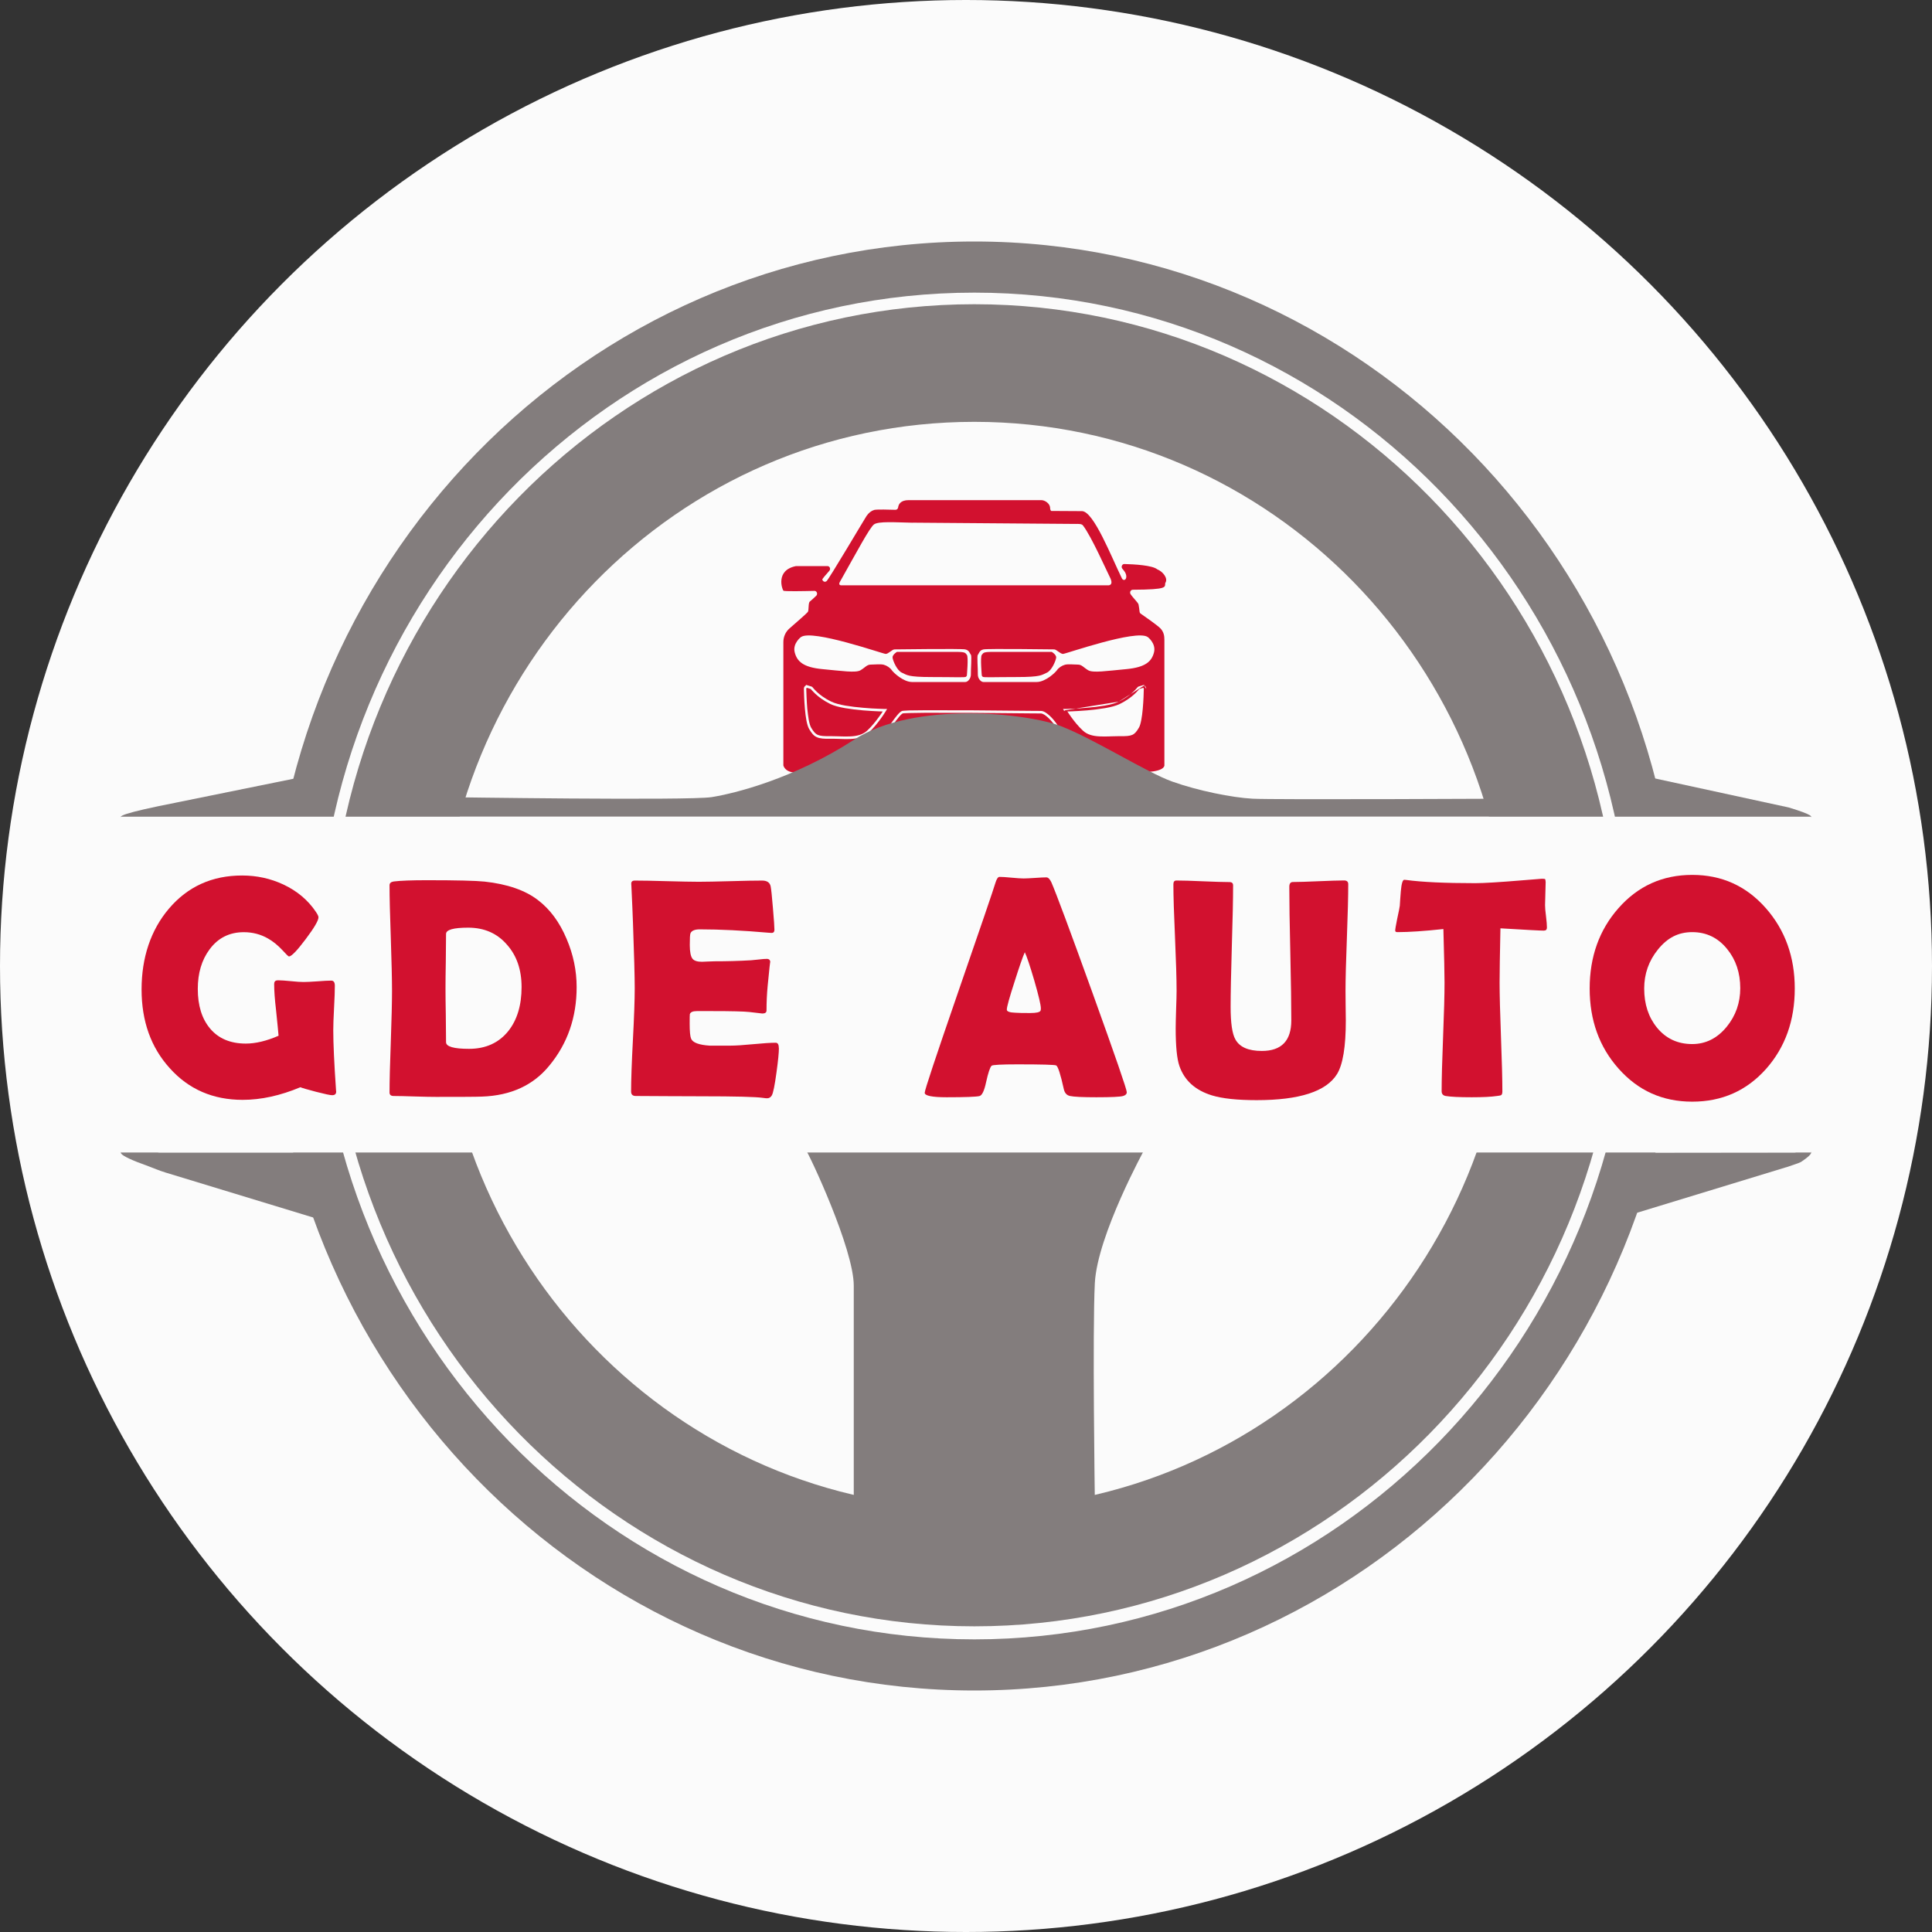
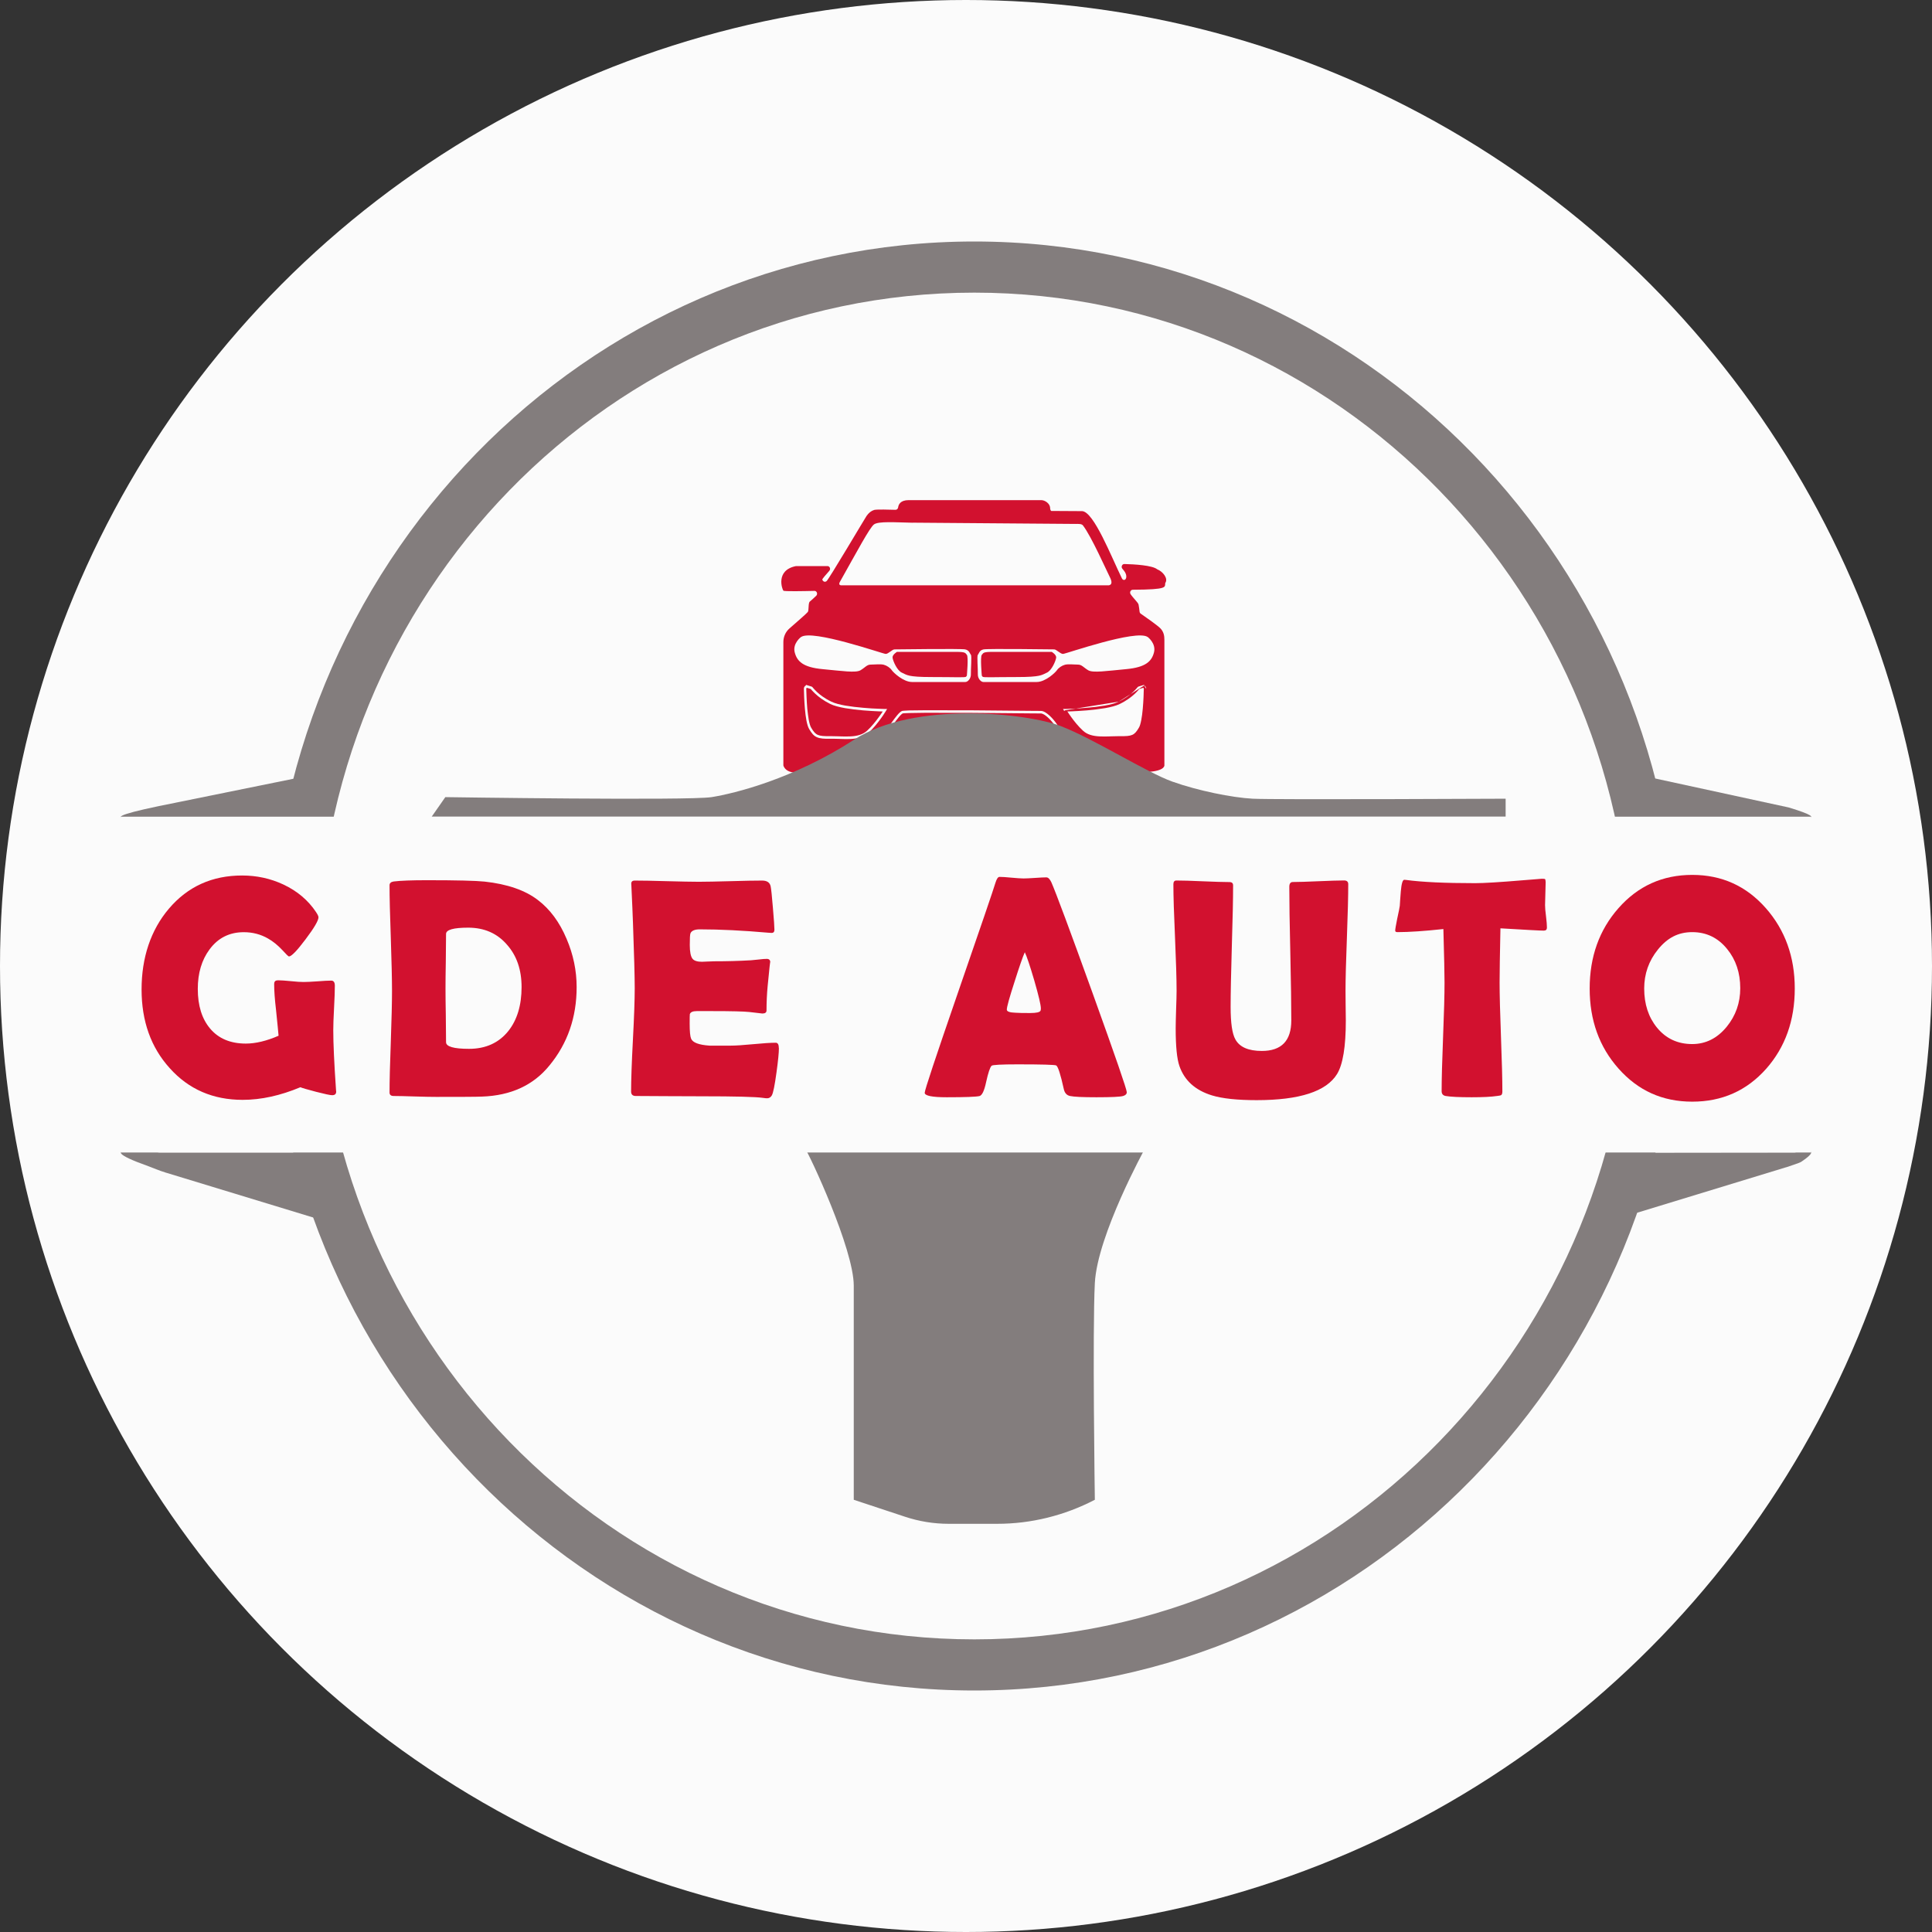
<svg xmlns="http://www.w3.org/2000/svg" width="32" height="32" viewBox="0 0 32 32" fill="none">
  <rect x="0" y="0" width="32" height="32" fill="#333333" stroke="none" />
  <circle cx="16" cy="16" r="16" fill="#FBFBFB" />
-   <path fill-rule="evenodd" clip-rule="evenodd" d="M16.138 6.987C11.205 6.987 7.278 11.058 7.278 15.988C7.278 20.918 11.205 24.989 16.138 24.989C21.07 24.989 24.998 20.918 24.998 15.988C24.998 11.058 21.07 6.987 16.138 6.987ZM5.453 15.988C5.453 9.9 10.276 5.039 16.138 5.039C22 5.039 26.823 9.9 26.823 15.988C26.823 22.076 22 26.937 16.138 26.937C10.276 26.937 5.453 22.076 5.453 15.988Z" fill="#837D7D" />
  <path fill-rule="evenodd" clip-rule="evenodd" d="M16.138 4.847C10.115 4.847 5.259 9.856 5.259 16C5.259 22.144 10.115 27.153 16.138 27.153C22.161 27.153 27.017 22.144 27.017 16C27.017 9.856 22.161 4.847 16.138 4.847ZM4.465 16C4.465 9.357 9.706 4 16.138 4C22.57 4 27.811 9.357 27.811 16C27.811 22.643 22.57 28 16.138 28C9.706 28 4.465 22.643 4.465 16Z" fill="#837D7D" />
  <path d="M14.141 24.841V21.295C14.141 20.687 13.407 19.121 13.334 19.022H18.965C18.965 19.022 18.176 20.455 18.134 21.251C18.093 22.046 18.134 24.841 18.134 24.841C17.63 25.103 17.077 25.239 16.517 25.239H15.714C15.467 25.239 15.22 25.199 14.984 25.12L14.141 24.841H14.141Z" fill="#837D7D" />
  <path d="M2.619 13.354L4.908 12.889V13.538H2.619C2.619 13.538 1.226 13.645 2.619 13.354Z" fill="#837D7D" />
  <path d="M29.626 13.374L27.391 12.889V13.538H29.672C29.672 13.538 30.44 13.62 29.626 13.374Z" fill="#837D7D" />
  <path d="M2.752 19.424L5.372 20.222V19.089H2.64C2.64 19.089 1.329 18.915 2.46 19.317C2.537 19.345 2.621 19.384 2.751 19.424L2.752 19.424Z" fill="#837D7D" />
  <path d="M29.582 19.334L27.007 20.12V19.092L29.727 19.089C29.727 19.089 30.259 18.961 29.834 19.243C29.804 19.263 29.696 19.295 29.582 19.335V19.334Z" fill="#837D7D" />
  <path d="M12.975 12.669V10.634C12.975 10.548 13.011 10.466 13.075 10.41C13.19 10.31 13.367 10.155 13.38 10.136C13.4 10.108 13.384 9.985 13.414 9.963C13.429 9.953 13.475 9.909 13.519 9.868C13.549 9.839 13.529 9.785 13.489 9.787C13.31 9.791 12.989 9.798 12.975 9.783C12.956 9.763 12.841 9.447 13.18 9.377C13.183 9.377 13.186 9.376 13.189 9.376H13.705C13.744 9.376 13.763 9.425 13.736 9.455C13.682 9.515 13.618 9.589 13.62 9.599C13.623 9.618 13.654 9.654 13.691 9.625C13.728 9.596 14.323 8.59 14.352 8.547C14.389 8.494 14.43 8.461 14.48 8.446C14.52 8.435 14.736 8.441 14.831 8.444C14.854 8.445 14.872 8.428 14.876 8.404C14.882 8.356 14.914 8.284 15.049 8.284H17.247C17.307 8.284 17.388 8.338 17.393 8.408C17.393 8.457 17.413 8.463 17.413 8.463L17.924 8.466C18.117 8.476 18.407 9.222 18.582 9.579C18.599 9.615 18.638 9.615 18.651 9.577C18.661 9.546 18.654 9.5 18.616 9.452C18.606 9.44 18.598 9.43 18.59 9.42C18.564 9.39 18.585 9.341 18.623 9.342C18.79 9.346 19.087 9.363 19.168 9.43C19.26 9.466 19.354 9.581 19.3 9.657C19.29 9.723 19.356 9.765 18.763 9.768C18.728 9.768 18.706 9.81 18.726 9.841C18.771 9.909 18.85 9.979 18.858 10.013C18.865 10.047 18.872 10.102 18.875 10.132C18.877 10.146 18.884 10.158 18.895 10.165C18.959 10.209 19.182 10.364 19.225 10.413C19.276 10.47 19.286 10.532 19.286 10.597V12.678C19.286 12.678 19.294 12.785 18.939 12.787C18.589 12.789 13.474 12.787 13.309 12.787C13.306 12.787 13.304 12.787 13.301 12.788C13.269 12.794 13.037 12.836 12.977 12.686C12.975 12.681 12.974 12.674 12.974 12.668L12.975 12.669Z" fill="#D2112F" />
  <path d="M15.118 8.658C14.823 8.652 14.551 8.631 14.476 8.686C14.405 8.738 14.193 9.137 13.91 9.64C13.879 9.697 13.936 9.695 13.936 9.695H18.351C18.351 9.695 18.456 9.705 18.384 9.562C18.332 9.461 18.077 8.884 17.938 8.704C17.916 8.674 17.863 8.678 17.827 8.678L15.119 8.657L15.118 8.658Z" fill="#FBFBFB" />
  <path d="M13.267 10.551C13.267 10.551 13.125 10.656 13.163 10.805C13.201 10.953 13.3 11.053 13.624 11.083C13.948 11.113 14.173 11.148 14.252 11.102C14.33 11.056 14.358 11.008 14.421 11.008C14.485 11.008 14.584 10.996 14.637 11.01C14.69 11.024 14.744 11.061 14.771 11.101C14.798 11.141 14.963 11.296 15.105 11.296H15.99C16.03 11.296 16.084 11.238 16.081 11.166C16.078 11.094 16.098 10.864 16.081 10.846C16.064 10.828 16.057 10.77 15.986 10.756C15.916 10.741 14.852 10.756 14.815 10.756C14.778 10.756 14.714 10.831 14.67 10.831C14.626 10.831 13.455 10.419 13.268 10.551L13.267 10.551Z" fill="#FBFBFB" />
  <path d="M14.857 10.797C14.857 10.797 14.776 10.844 14.784 10.895C14.791 10.946 14.857 11.108 14.941 11.143C15.024 11.179 15.029 11.214 15.434 11.214C15.84 11.214 15.989 11.225 16.001 11.208L16.014 11.192C16.014 11.192 16.043 10.877 16.014 10.846C15.985 10.815 15.999 10.797 15.832 10.797H14.857Z" fill="#D2112F" />
  <path d="M19.01 10.551C19.01 10.551 19.151 10.656 19.114 10.805C19.076 10.953 18.977 11.053 18.653 11.083C18.329 11.113 18.104 11.148 18.025 11.102C17.947 11.056 17.919 11.008 17.855 11.008C17.792 11.008 17.693 10.996 17.64 11.01C17.587 11.024 17.533 11.061 17.506 11.101C17.479 11.141 17.314 11.296 17.172 11.296H16.287C16.247 11.296 16.193 11.238 16.196 11.166C16.199 11.094 16.179 10.864 16.196 10.846C16.213 10.828 16.22 10.77 16.29 10.756C16.361 10.741 17.424 10.756 17.461 10.756C17.498 10.756 17.562 10.831 17.607 10.831C17.651 10.831 18.822 10.419 19.009 10.551L19.01 10.551Z" fill="#FBFBFB" />
  <path d="M17.42 10.797C17.42 10.797 17.501 10.844 17.493 10.895C17.486 10.946 17.42 11.108 17.336 11.143C17.252 11.179 17.248 11.214 16.842 11.214C16.437 11.214 16.288 11.225 16.275 11.208L16.262 11.192C16.262 11.192 16.233 10.877 16.262 10.846C16.291 10.815 16.277 10.797 16.445 10.797H17.42Z" fill="#D2112F" />
  <path fill-rule="evenodd" clip-rule="evenodd" d="M13.348 11.343L13.443 11.372C13.447 11.373 13.45 11.375 13.45 11.376L13.45 11.376C13.452 11.377 13.453 11.378 13.454 11.379C13.456 11.38 13.458 11.383 13.46 11.385C13.461 11.386 13.463 11.389 13.466 11.392C13.468 11.395 13.471 11.398 13.474 11.402C13.487 11.416 13.505 11.436 13.53 11.46C13.58 11.507 13.658 11.568 13.771 11.622C13.826 11.649 13.908 11.67 14.002 11.687C14.096 11.703 14.2 11.715 14.297 11.723C14.394 11.732 14.485 11.737 14.55 11.739C14.583 11.741 14.61 11.742 14.628 11.742C14.638 11.742 14.645 11.742 14.65 11.743L14.655 11.743L14.657 11.743C14.657 11.743 14.657 11.743 14.657 11.764C14.674 11.775 14.674 11.775 14.674 11.775L14.674 11.775L14.673 11.776L14.672 11.778C14.671 11.78 14.67 11.782 14.668 11.785C14.664 11.791 14.659 11.8 14.651 11.811C14.637 11.833 14.617 11.864 14.591 11.899C14.54 11.97 14.469 12.06 14.39 12.133C14.307 12.21 14.199 12.234 14.088 12.24C14.032 12.243 13.975 12.241 13.919 12.239C13.911 12.239 13.904 12.239 13.896 12.238C13.848 12.237 13.801 12.235 13.756 12.236C13.652 12.238 13.584 12.234 13.531 12.211C13.477 12.188 13.443 12.144 13.402 12.075C13.383 12.042 13.368 11.991 13.357 11.934C13.346 11.876 13.338 11.809 13.332 11.741C13.32 11.607 13.316 11.471 13.315 11.408C13.314 11.384 13.328 11.363 13.348 11.354V11.343ZM13.367 11.393C13.36 11.393 13.354 11.4 13.354 11.407C13.356 11.47 13.36 11.604 13.371 11.737C13.378 11.804 13.386 11.87 13.396 11.926C13.407 11.982 13.42 12.027 13.435 12.052C13.475 12.12 13.504 12.154 13.546 12.172C13.59 12.191 13.65 12.195 13.755 12.193C13.801 12.193 13.85 12.194 13.898 12.196C13.905 12.196 13.913 12.197 13.92 12.197C13.976 12.199 14.032 12.2 14.086 12.197C14.194 12.192 14.291 12.169 14.364 12.101C14.44 12.03 14.509 11.943 14.559 11.873C14.585 11.839 14.605 11.808 14.619 11.787C14.619 11.786 14.62 11.785 14.62 11.784C14.602 11.784 14.578 11.783 14.549 11.782C14.482 11.779 14.392 11.774 14.294 11.766C14.196 11.757 14.091 11.745 13.996 11.729C13.901 11.712 13.814 11.69 13.754 11.661C13.638 11.604 13.557 11.541 13.504 11.491C13.478 11.467 13.458 11.445 13.445 11.431C13.441 11.426 13.439 11.423 13.436 11.42C13.434 11.418 13.432 11.416 13.431 11.414C13.43 11.413 13.43 11.412 13.429 11.412L13.367 11.393ZM14.657 11.764L14.674 11.775L14.693 11.743L14.657 11.743L14.657 11.764Z" fill="#FBFBFB" />
  <path fill-rule="evenodd" clip-rule="evenodd" d="M18.951 11.354V11.343L18.856 11.372C18.852 11.373 18.85 11.375 18.849 11.376L18.849 11.376C18.848 11.377 18.846 11.378 18.846 11.379C18.844 11.38 18.842 11.383 18.84 11.384C18.839 11.386 18.837 11.389 18.834 11.392C18.831 11.395 18.828 11.398 18.825 11.402C18.813 11.416 18.795 11.436 18.77 11.459C18.719 11.506 18.642 11.567 18.529 11.622M18.985 11.408C18.985 11.384 18.971 11.363 18.951 11.354ZM18.933 11.393C18.94 11.393 18.945 11.4 18.945 11.407C18.944 11.47 18.94 11.604 18.928 11.737C18.922 11.804 18.914 11.87 18.903 11.926C18.892 11.982 18.88 12.027 18.864 12.052C18.825 12.12 18.795 12.154 18.753 12.172C18.709 12.191 18.649 12.195 18.544 12.193C18.498 12.193 18.45 12.194 18.402 12.196C18.395 12.196 18.387 12.197 18.38 12.197C18.324 12.199 18.268 12.2 18.214 12.197C18.106 12.192 18.008 12.169 17.936 12.101C17.859 12.03 17.79 11.943 17.74 11.873C17.715 11.839 17.695 11.808 17.681 11.787C17.68 11.786 17.68 11.785 17.679 11.784C17.697 11.784 17.722 11.783 17.751 11.782C17.817 11.779 17.908 11.774 18.005 11.766C18.103 11.757 18.208 11.745 18.304 11.729C18.399 11.712 18.485 11.69 18.545 11.661C18.662 11.604 18.743 11.541 18.796 11.491C18.822 11.467 18.841 11.445 18.854 11.431C18.858 11.426 18.861 11.423 18.863 11.42C18.866 11.418 18.867 11.416 18.869 11.414C18.869 11.413 18.87 11.412 18.87 11.412L18.933 11.393ZM17.643 11.764C17.642 11.743 17.642 11.743 17.642 11.743L17.644 11.743L17.65 11.743C17.655 11.742 17.662 11.742 17.671 11.742C17.69 11.742 17.716 11.741 17.749 11.739C17.815 11.737 17.905 11.732 18.002 11.723C18.099 11.715 18.203 11.703 18.297 11.687C18.392 11.67 18.474 11.649 18.529 11.622M17.643 11.764L17.626 11.775L17.607 11.743L17.642 11.743L17.643 11.764Z" fill="#FBFBFB" />
  <path fill-rule="evenodd" clip-rule="evenodd" d="M14.953 11.816C14.953 11.816 14.953 11.816 14.953 11.816C14.947 11.818 14.939 11.824 14.927 11.835C14.916 11.845 14.903 11.859 14.889 11.876C14.861 11.909 14.83 11.951 14.801 11.992C14.79 12.008 14.78 12.023 14.77 12.038L17.538 12.121C17.536 12.117 17.534 12.114 17.531 12.11C17.515 12.084 17.492 12.048 17.466 12.009C17.44 11.972 17.4 11.923 17.357 11.884C17.335 11.864 17.313 11.847 17.293 11.835C17.272 11.823 17.254 11.817 17.24 11.817C17.229 11.817 17.174 11.817 17.089 11.816C16.88 11.814 16.485 11.81 16.091 11.807C15.813 11.806 15.536 11.805 15.324 11.806C15.218 11.807 15.128 11.808 15.062 11.81C15.03 11.811 15.003 11.812 14.984 11.813C14.974 11.814 14.967 11.814 14.961 11.815C14.956 11.816 14.953 11.816 14.953 11.816ZM17.591 12.132L17.591 12.132L17.591 12.131L17.589 12.129C17.588 12.127 17.586 12.124 17.584 12.12C17.579 12.112 17.573 12.101 17.565 12.087C17.548 12.06 17.525 12.023 17.498 11.984C17.471 11.945 17.428 11.893 17.382 11.851C17.36 11.831 17.335 11.812 17.312 11.798C17.288 11.784 17.263 11.775 17.24 11.775C17.229 11.775 17.174 11.774 17.09 11.774C16.881 11.771 16.486 11.768 16.091 11.765C15.814 11.764 15.536 11.763 15.324 11.764C15.217 11.764 15.127 11.766 15.061 11.767C15.028 11.768 15.002 11.769 14.982 11.771C14.972 11.771 14.963 11.772 14.957 11.773C14.951 11.774 14.944 11.774 14.94 11.776C14.927 11.781 14.914 11.791 14.901 11.803C14.888 11.815 14.874 11.83 14.86 11.847C14.83 11.882 14.799 11.925 14.769 11.967C14.752 11.991 14.736 12.015 14.722 12.036L14.694 12.036L14.693 12.078L14.695 12.078C14.694 12.079 14.694 12.08 14.693 12.081C14.683 12.096 14.675 12.108 14.67 12.117C14.667 12.122 14.665 12.125 14.663 12.128L14.662 12.13L14.661 12.131C14.661 12.131 14.661 12.131 14.678 12.143L14.694 12.155L14.695 12.154L14.696 12.151C14.698 12.149 14.7 12.145 14.703 12.141C14.708 12.132 14.716 12.12 14.726 12.104C14.731 12.097 14.736 12.088 14.742 12.079L17.61 12.165L17.591 12.132Z" fill="#FBFBFB" />
  <path d="M7.376 13.203C7.376 13.203 11.404 13.263 11.786 13.203C12.168 13.142 13.143 12.901 14.146 12.252C15.15 11.603 17.016 11.814 17.567 12.025C18.118 12.237 18.994 12.795 19.418 12.946C19.842 13.097 20.408 13.211 20.747 13.229C21.086 13.248 24.938 13.229 24.938 13.229V13.527H7.15L7.376 13.203H7.376Z" fill="#837D7D" />
  <path d="M29.998 13.527H2V19.089H29.998V13.527Z" fill="#FBFBFB" />
  <path d="M5.568 18.072C5.571 18.118 5.549 18.14 5.501 18.14C5.471 18.14 5.384 18.122 5.24 18.085C5.097 18.047 5.008 18.022 4.975 18.008C4.643 18.147 4.324 18.217 4.019 18.217C3.529 18.217 3.126 18.043 2.812 17.693C2.5 17.349 2.345 16.914 2.345 16.388C2.345 15.863 2.496 15.405 2.798 15.05C3.109 14.684 3.513 14.501 4.01 14.501C4.252 14.501 4.478 14.55 4.691 14.649C4.922 14.757 5.103 14.91 5.234 15.106C5.261 15.147 5.275 15.176 5.275 15.193C5.275 15.247 5.204 15.368 5.061 15.558C4.919 15.747 4.827 15.842 4.786 15.842C4.777 15.842 4.74 15.807 4.677 15.737C4.599 15.654 4.52 15.59 4.438 15.544C4.318 15.475 4.184 15.44 4.038 15.44C3.8 15.44 3.611 15.535 3.471 15.725C3.341 15.9 3.276 16.118 3.276 16.379C3.276 16.656 3.344 16.874 3.479 17.035C3.618 17.201 3.816 17.285 4.071 17.285C4.233 17.285 4.415 17.242 4.614 17.155C4.61 17.099 4.595 16.957 4.572 16.728C4.551 16.552 4.541 16.409 4.541 16.301C4.541 16.268 4.551 16.249 4.572 16.242C4.58 16.239 4.592 16.237 4.61 16.237C4.656 16.237 4.725 16.242 4.818 16.251C4.911 16.261 4.981 16.265 5.029 16.265C5.08 16.265 5.156 16.261 5.258 16.254C5.359 16.246 5.435 16.242 5.487 16.242C5.526 16.242 5.546 16.27 5.546 16.326C5.546 16.407 5.542 16.531 5.533 16.695C5.524 16.859 5.52 16.983 5.52 17.064C5.52 17.283 5.535 17.61 5.565 18.046L5.567 18.074L5.568 18.072Z" fill="#D2112F" />
  <path d="M9.551 16.35C9.551 16.848 9.402 17.281 9.101 17.647C8.836 17.974 8.464 18.146 7.984 18.163C7.892 18.167 7.639 18.168 7.224 18.168C7.146 18.168 7.029 18.166 6.873 18.161C6.716 18.156 6.599 18.153 6.521 18.153C6.475 18.153 6.452 18.134 6.452 18.095C6.452 17.908 6.459 17.628 6.473 17.254C6.486 16.88 6.493 16.6 6.493 16.413C6.493 16.227 6.486 15.926 6.473 15.537C6.459 15.148 6.452 14.857 6.452 14.663C6.452 14.628 6.475 14.607 6.521 14.6C6.634 14.586 6.819 14.579 7.076 14.579C7.565 14.579 7.882 14.587 8.026 14.602C8.403 14.643 8.698 14.745 8.91 14.908C9.11 15.06 9.268 15.274 9.384 15.549C9.495 15.808 9.551 16.075 9.551 16.35H9.551ZM8.639 16.35C8.639 16.063 8.559 15.829 8.398 15.648C8.237 15.46 8.022 15.365 7.755 15.365C7.51 15.365 7.388 15.4 7.388 15.469C7.388 15.569 7.387 15.72 7.384 15.921C7.38 16.122 7.379 16.272 7.379 16.372C7.379 16.472 7.38 16.619 7.384 16.816C7.387 17.014 7.388 17.163 7.388 17.262C7.388 17.335 7.515 17.372 7.769 17.372C8.044 17.372 8.26 17.274 8.418 17.079C8.565 16.895 8.639 16.651 8.639 16.349V16.35Z" fill="#D2112F" />
  <path d="M12.901 17.362C12.901 17.435 12.888 17.569 12.861 17.764C12.832 17.976 12.807 18.102 12.784 18.143C12.765 18.175 12.739 18.191 12.706 18.191C12.692 18.191 12.668 18.189 12.635 18.184C12.519 18.167 12.181 18.158 11.62 18.158C11.498 18.158 11.316 18.157 11.075 18.156C10.833 18.154 10.652 18.153 10.532 18.153C10.479 18.153 10.453 18.129 10.453 18.079C10.453 17.89 10.463 17.604 10.483 17.224C10.503 16.843 10.513 16.557 10.513 16.368C10.513 16.178 10.503 15.814 10.484 15.286C10.479 15.151 10.471 14.948 10.458 14.679L10.456 14.643C10.453 14.604 10.472 14.585 10.515 14.585C10.633 14.585 10.809 14.588 11.045 14.595C11.281 14.601 11.457 14.605 11.575 14.605C11.692 14.605 11.866 14.601 12.099 14.595C12.332 14.588 12.507 14.585 12.623 14.585C12.705 14.585 12.753 14.618 12.765 14.684C12.773 14.723 12.786 14.841 12.802 15.039C12.819 15.236 12.827 15.356 12.827 15.399C12.827 15.434 12.812 15.452 12.78 15.452C12.77 15.452 12.754 15.451 12.73 15.449C12.307 15.412 11.928 15.393 11.591 15.393C11.507 15.393 11.456 15.415 11.437 15.457C11.428 15.477 11.425 15.543 11.425 15.653C11.425 15.763 11.44 15.844 11.472 15.882C11.499 15.914 11.551 15.93 11.627 15.93C11.643 15.93 11.674 15.929 11.72 15.926C11.766 15.924 11.804 15.922 11.834 15.922C12.034 15.922 12.236 15.917 12.441 15.905C12.459 15.903 12.502 15.899 12.572 15.892C12.626 15.885 12.669 15.882 12.7 15.882C12.739 15.882 12.758 15.901 12.758 15.94C12.758 15.905 12.743 16.034 12.715 16.329C12.702 16.465 12.696 16.601 12.696 16.736C12.696 16.77 12.673 16.787 12.627 16.787L12.412 16.762C12.322 16.752 12.115 16.747 11.793 16.747H11.54C11.475 16.747 11.437 16.764 11.426 16.797C11.424 16.806 11.423 16.858 11.423 16.955C11.423 17.084 11.431 17.167 11.447 17.204C11.474 17.269 11.576 17.307 11.752 17.319C11.749 17.319 11.865 17.319 12.1 17.319C12.184 17.319 12.309 17.311 12.475 17.295C12.641 17.279 12.765 17.271 12.848 17.271C12.883 17.271 12.9 17.301 12.9 17.362H12.901Z" fill="#D2112F" />
  <path d="M18.663 18.09C18.663 18.12 18.643 18.141 18.603 18.153C18.556 18.167 18.408 18.174 18.16 18.174C17.933 18.174 17.787 18.167 17.722 18.153C17.668 18.141 17.634 18.103 17.62 18.039C17.566 17.794 17.524 17.664 17.494 17.647C17.468 17.635 17.255 17.629 16.855 17.629C16.585 17.629 16.441 17.637 16.424 17.652C16.397 17.679 16.367 17.77 16.333 17.924C16.303 18.065 16.267 18.142 16.224 18.154C16.17 18.167 15.989 18.174 15.681 18.174C15.438 18.174 15.316 18.149 15.316 18.1C15.316 18.056 15.496 17.515 15.855 16.475C16.244 15.35 16.455 14.732 16.488 14.621C16.508 14.556 16.53 14.524 16.555 14.524C16.598 14.524 16.664 14.528 16.754 14.537C16.843 14.545 16.91 14.55 16.955 14.55C17 14.55 17.061 14.546 17.145 14.541C17.228 14.535 17.29 14.532 17.331 14.532C17.361 14.532 17.389 14.56 17.415 14.616C17.492 14.793 17.72 15.404 18.096 16.447C18.474 17.497 18.663 18.044 18.663 18.09V18.09ZM16.974 15.772C16.94 15.847 16.884 16.009 16.805 16.258C16.719 16.523 16.676 16.678 16.676 16.723C16.676 16.754 16.724 16.771 16.819 16.774C16.868 16.778 16.949 16.779 17.062 16.779C17.166 16.779 17.224 16.766 17.235 16.739C17.238 16.73 17.24 16.718 17.24 16.703C17.24 16.647 17.204 16.493 17.131 16.24C17.059 15.996 17.007 15.84 16.974 15.772Z" fill="#D2112F" />
  <path d="M22.291 16.904C22.291 17.337 22.242 17.632 22.146 17.789C21.968 18.078 21.524 18.222 20.814 18.222C20.493 18.222 20.247 18.196 20.073 18.143C19.797 18.058 19.618 17.896 19.535 17.657C19.494 17.54 19.473 17.332 19.473 17.031C19.473 16.962 19.476 16.858 19.48 16.721C19.485 16.583 19.488 16.481 19.488 16.413C19.488 16.216 19.479 15.921 19.462 15.528C19.444 15.134 19.435 14.84 19.435 14.645C19.435 14.604 19.452 14.584 19.485 14.584C19.582 14.584 19.729 14.588 19.925 14.597C20.121 14.605 20.267 14.61 20.364 14.61C20.404 14.61 20.424 14.628 20.424 14.665C20.424 14.89 20.417 15.225 20.403 15.671C20.39 16.118 20.383 16.454 20.383 16.677C20.383 16.944 20.409 17.123 20.462 17.216C20.532 17.343 20.677 17.407 20.9 17.407C21.226 17.407 21.388 17.238 21.388 16.901C21.388 16.655 21.383 16.286 21.372 15.794C21.36 15.303 21.355 14.934 21.355 14.688C21.355 14.635 21.375 14.609 21.414 14.609C21.508 14.609 21.649 14.604 21.838 14.596C22.027 14.588 22.169 14.583 22.262 14.583C22.308 14.583 22.331 14.604 22.331 14.644C22.331 14.839 22.324 15.133 22.309 15.527C22.294 15.92 22.286 16.216 22.286 16.412C22.286 16.466 22.287 16.548 22.288 16.658C22.29 16.767 22.291 16.849 22.291 16.903V16.904Z" fill="#D2112F" />
  <path d="M25.622 15.363C25.622 15.397 25.605 15.414 25.57 15.414C25.509 15.414 25.27 15.401 24.852 15.376C24.843 15.805 24.838 16.104 24.838 16.274C24.838 16.474 24.846 16.775 24.861 17.177C24.876 17.578 24.884 17.88 24.884 18.079C24.884 18.112 24.876 18.132 24.862 18.14C24.857 18.144 24.835 18.148 24.795 18.153C24.7 18.167 24.56 18.174 24.376 18.174C24.172 18.174 24.028 18.167 23.945 18.153C23.901 18.145 23.878 18.118 23.878 18.074C23.878 17.875 23.886 17.574 23.902 17.174C23.918 16.774 23.926 16.474 23.926 16.274C23.926 16.142 23.92 15.846 23.907 15.388C23.589 15.422 23.336 15.439 23.147 15.439C23.122 15.439 23.109 15.431 23.109 15.414C23.109 15.392 23.12 15.327 23.142 15.218C23.168 15.1 23.182 15.028 23.185 15.002C23.19 14.923 23.195 14.843 23.202 14.763C23.213 14.636 23.232 14.572 23.259 14.572C23.262 14.572 23.273 14.573 23.292 14.575C23.55 14.61 23.93 14.628 24.433 14.628C24.576 14.628 24.84 14.612 25.224 14.58C25.431 14.563 25.535 14.555 25.536 14.555C25.568 14.555 25.586 14.557 25.591 14.561C25.596 14.565 25.599 14.582 25.601 14.61C25.601 14.656 25.599 14.72 25.596 14.801C25.593 14.891 25.591 14.954 25.591 14.992C25.591 15.034 25.596 15.096 25.607 15.178C25.617 15.261 25.622 15.322 25.622 15.363V15.363Z" fill="#D2112F" />
  <path d="M29.727 16.373C29.727 16.902 29.569 17.345 29.253 17.703C28.93 18.066 28.522 18.247 28.029 18.247C27.535 18.247 27.131 18.064 26.807 17.698C26.489 17.34 26.33 16.898 26.33 16.373C26.33 15.847 26.489 15.402 26.807 15.042C27.131 14.674 27.538 14.491 28.029 14.491C28.519 14.491 28.923 14.674 29.248 15.042C29.567 15.405 29.727 15.849 29.727 16.373ZM28.824 16.368C28.824 16.113 28.752 15.897 28.607 15.719C28.456 15.532 28.263 15.439 28.029 15.439C27.794 15.439 27.615 15.535 27.459 15.729C27.309 15.915 27.233 16.13 27.233 16.373C27.233 16.632 27.304 16.848 27.445 17.021C27.594 17.203 27.789 17.293 28.028 17.293C28.252 17.293 28.443 17.198 28.6 17.006C28.749 16.823 28.824 16.61 28.824 16.368H28.824Z" fill="#D2112F" />
</svg>